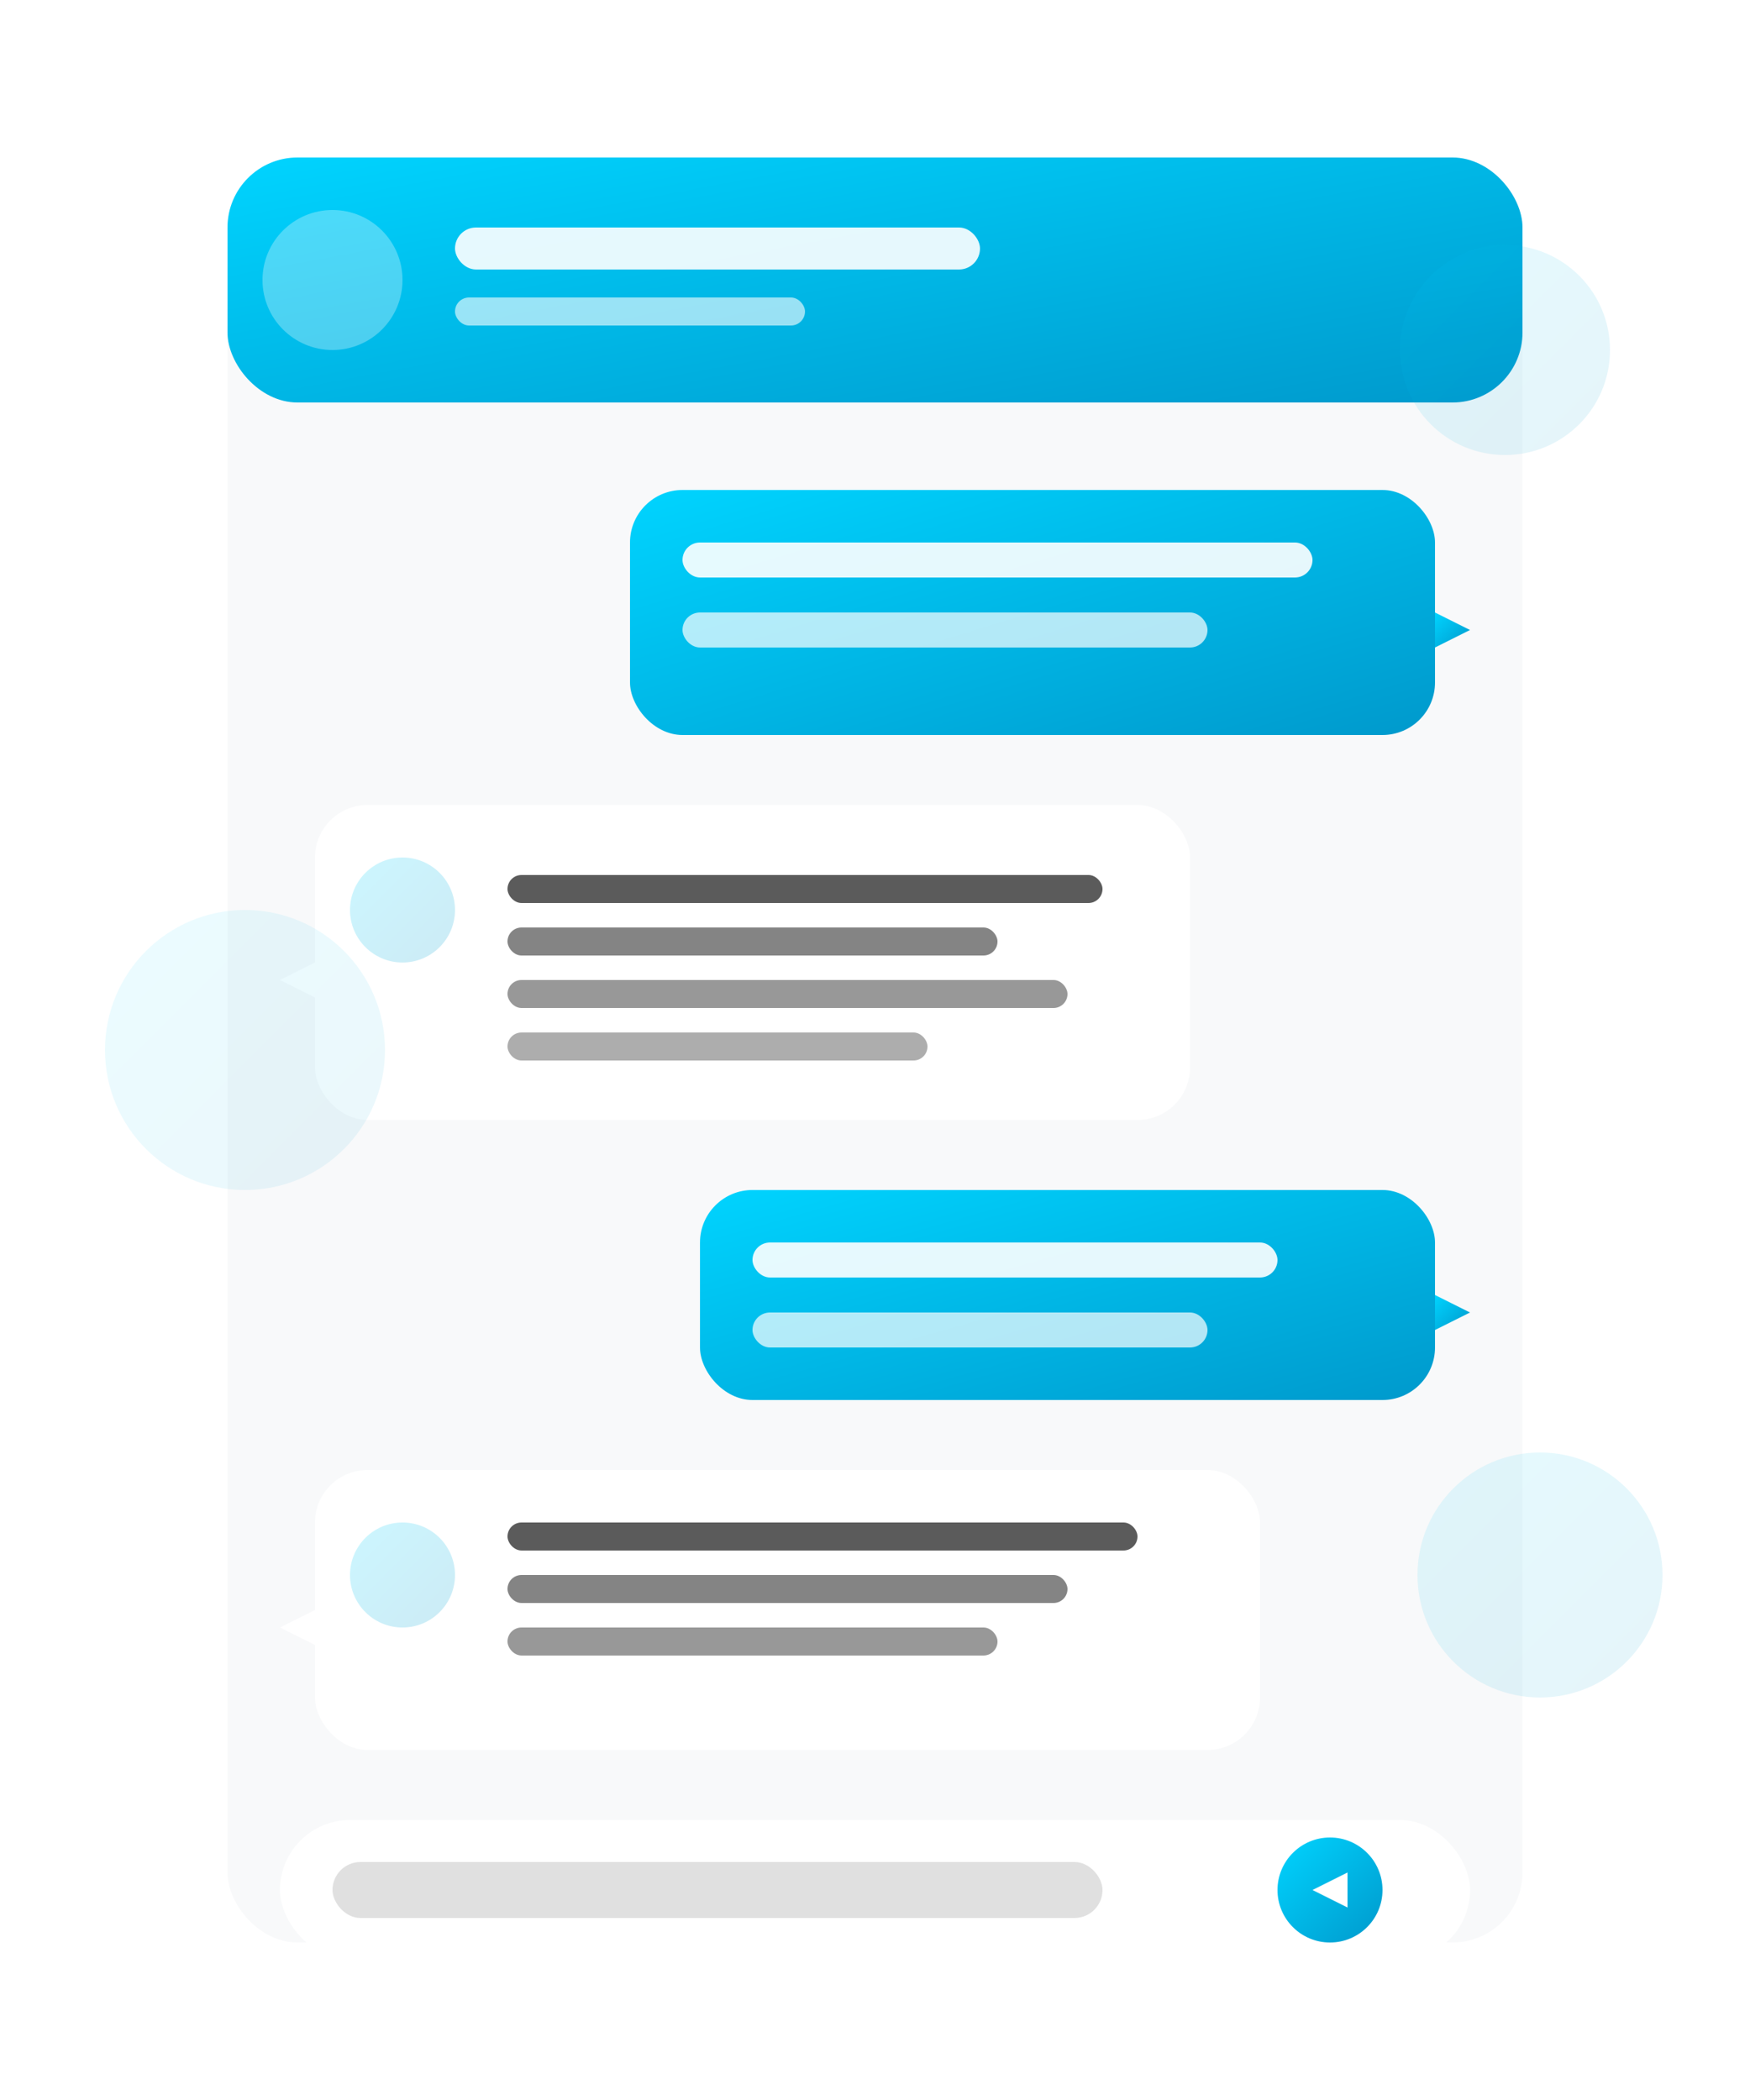
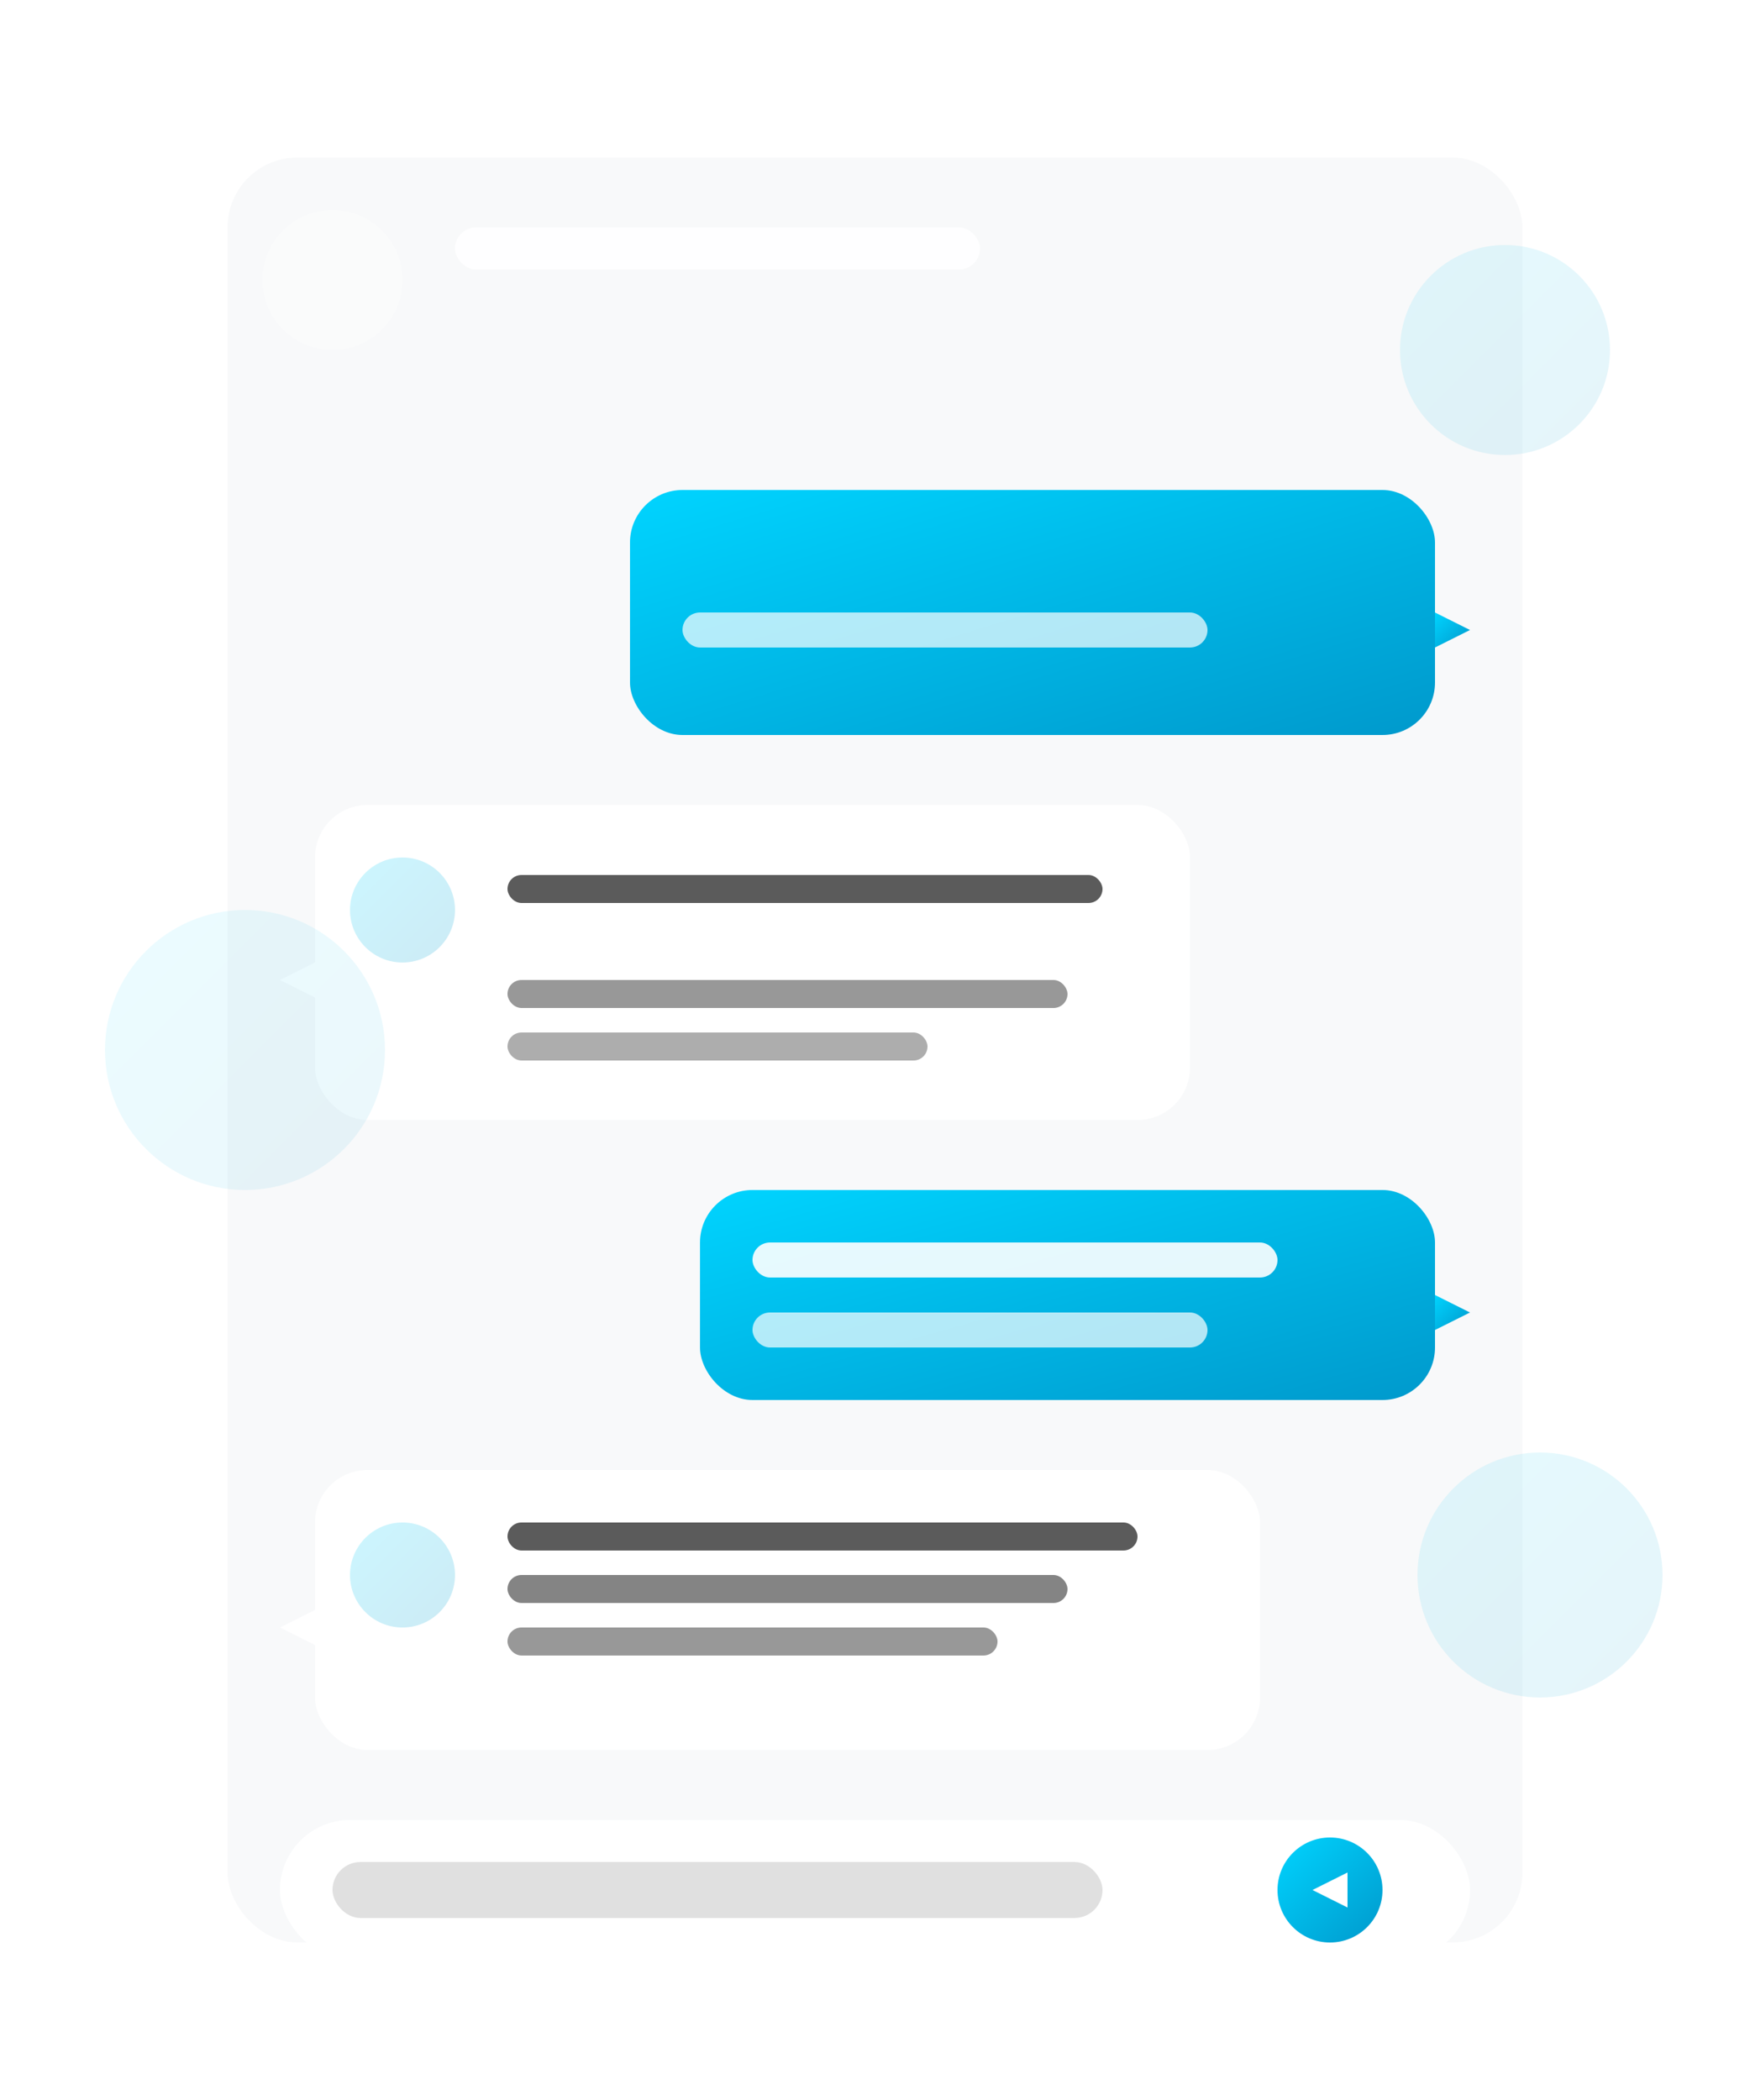
<svg xmlns="http://www.w3.org/2000/svg" viewBox="0 0 500 600" width="500" height="600">
  <defs>
    <filter id="shadow">
      <feDropShadow dx="0" dy="4" stdDeviation="8" flood-opacity="0.15" />
    </filter>
    <linearGradient id="blueGrad" x1="0%" y1="0%" x2="100%" y2="100%">
      <stop offset="0%" style="stop-color:#00d4ff;stop-opacity:1" />
      <stop offset="100%" style="stop-color:#0099cc;stop-opacity:1" />
    </linearGradient>
  </defs>
-   <rect x="50" y="30" width="400" height="540" rx="30" fill="#ffffff" filter="url(#shadow)" />
  <rect x="65" y="45" width="370" height="510" rx="20" fill="#f8f9fa" />
-   <rect x="65" y="45" width="370" height="70" rx="20" fill="url(#blueGrad)" />
  <circle cx="95" cy="80" r="20" fill="#ffffff" opacity="0.3" />
  <rect x="130" y="65" width="150" height="12" rx="6" fill="#ffffff" opacity="0.9" />
-   <rect x="130" y="85" width="100" height="8" rx="4" fill="#ffffff" opacity="0.6" />
  <g transform="translate(0, 140)">
    <rect x="180" y="0" width="230" height="70" rx="15" fill="url(#blueGrad)" filter="url(#shadow)" />
    <path d="M 410 35 L 420 40 L 410 45 Z" fill="url(#blueGrad)" />
-     <rect x="195" y="15" width="180" height="10" rx="5" fill="#ffffff" opacity="0.9" />
    <rect x="195" y="35" width="150" height="10" rx="5" fill="#ffffff" opacity="0.7" />
  </g>
  <g transform="translate(0, 230)">
    <rect x="90" y="0" width="250" height="90" rx="15" fill="#ffffff" filter="url(#shadow)" />
    <path d="M 90 45 L 80 50 L 90 55 Z" fill="#ffffff" />
    <circle cx="115" cy="30" r="15" fill="url(#blueGrad)" opacity="0.2" />
    <rect x="145" y="20" width="170" height="8" rx="4" fill="#333333" opacity="0.8" />
-     <rect x="145" y="35" width="140" height="8" rx="4" fill="#333333" opacity="0.6" />
    <rect x="145" y="50" width="160" height="8" rx="4" fill="#333333" opacity="0.5" />
    <rect x="145" y="65" width="120" height="8" rx="4" fill="#333333" opacity="0.4" />
  </g>
  <g transform="translate(0, 340)">
    <rect x="200" y="0" width="210" height="60" rx="15" fill="url(#blueGrad)" filter="url(#shadow)" />
    <path d="M 410 30 L 420 35 L 410 40 Z" fill="url(#blueGrad)" />
    <rect x="215" y="15" width="150" height="10" rx="5" fill="#ffffff" opacity="0.9" />
    <rect x="215" y="35" width="130" height="10" rx="5" fill="#ffffff" opacity="0.7" />
  </g>
  <g transform="translate(0, 420)">
    <rect x="90" y="0" width="270" height="80" rx="15" fill="#ffffff" filter="url(#shadow)" />
    <path d="M 90 40 L 80 45 L 90 50 Z" fill="#ffffff" />
    <circle cx="115" cy="30" r="15" fill="url(#blueGrad)" opacity="0.2" />
    <rect x="145" y="15" width="180" height="8" rx="4" fill="#333333" opacity="0.8" />
    <rect x="145" y="30" width="160" height="8" rx="4" fill="#333333" opacity="0.6" />
    <rect x="145" y="45" width="140" height="8" rx="4" fill="#333333" opacity="0.5" />
  </g>
  <rect x="80" y="520" width="340" height="40" rx="20" fill="#ffffff" filter="url(#shadow)" />
  <rect x="95" y="532" width="220" height="16" rx="8" fill="#e0e0e0" />
  <circle cx="380" cy="540" r="15" fill="url(#blueGrad)" />
  <path d="M 375 540 L 385 535 L 385 545 Z" fill="#ffffff" />
  <circle cx="430" cy="100" r="30" fill="url(#blueGrad)" opacity="0.1" />
  <circle cx="70" cy="300" r="40" fill="url(#blueGrad)" opacity="0.08" />
  <circle cx="440" cy="450" r="35" fill="url(#blueGrad)" opacity="0.1" />
</svg>